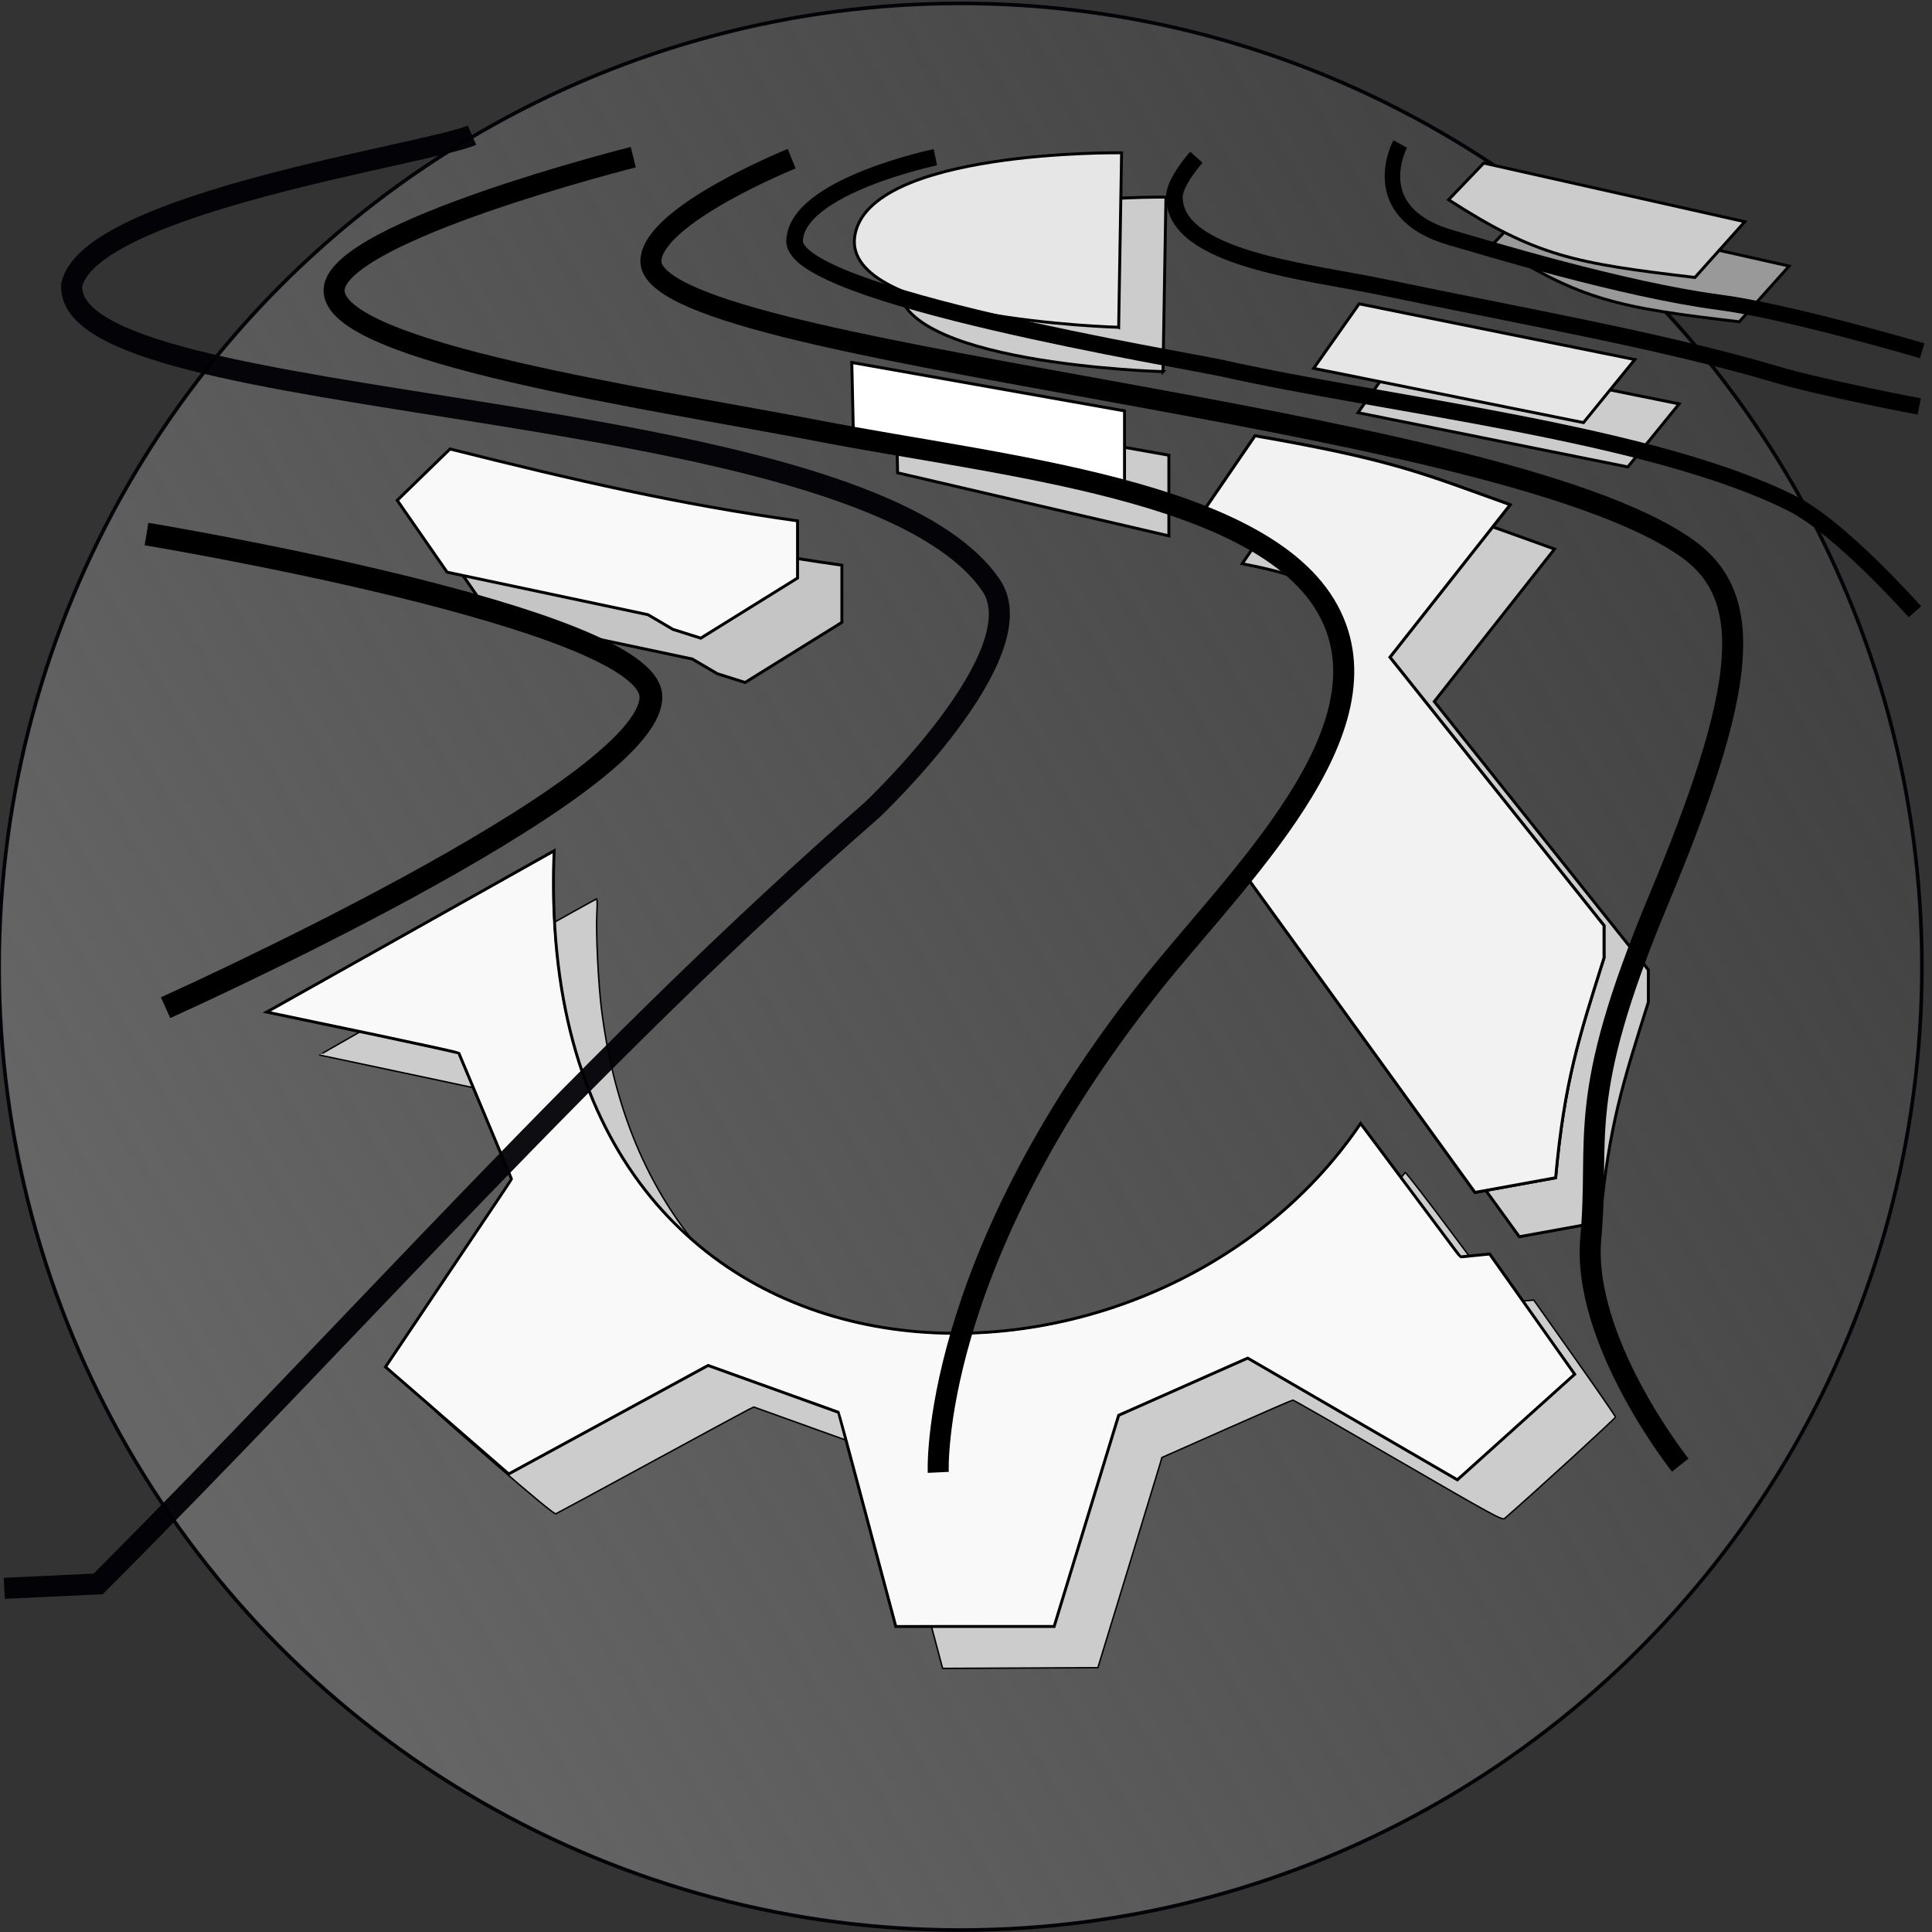
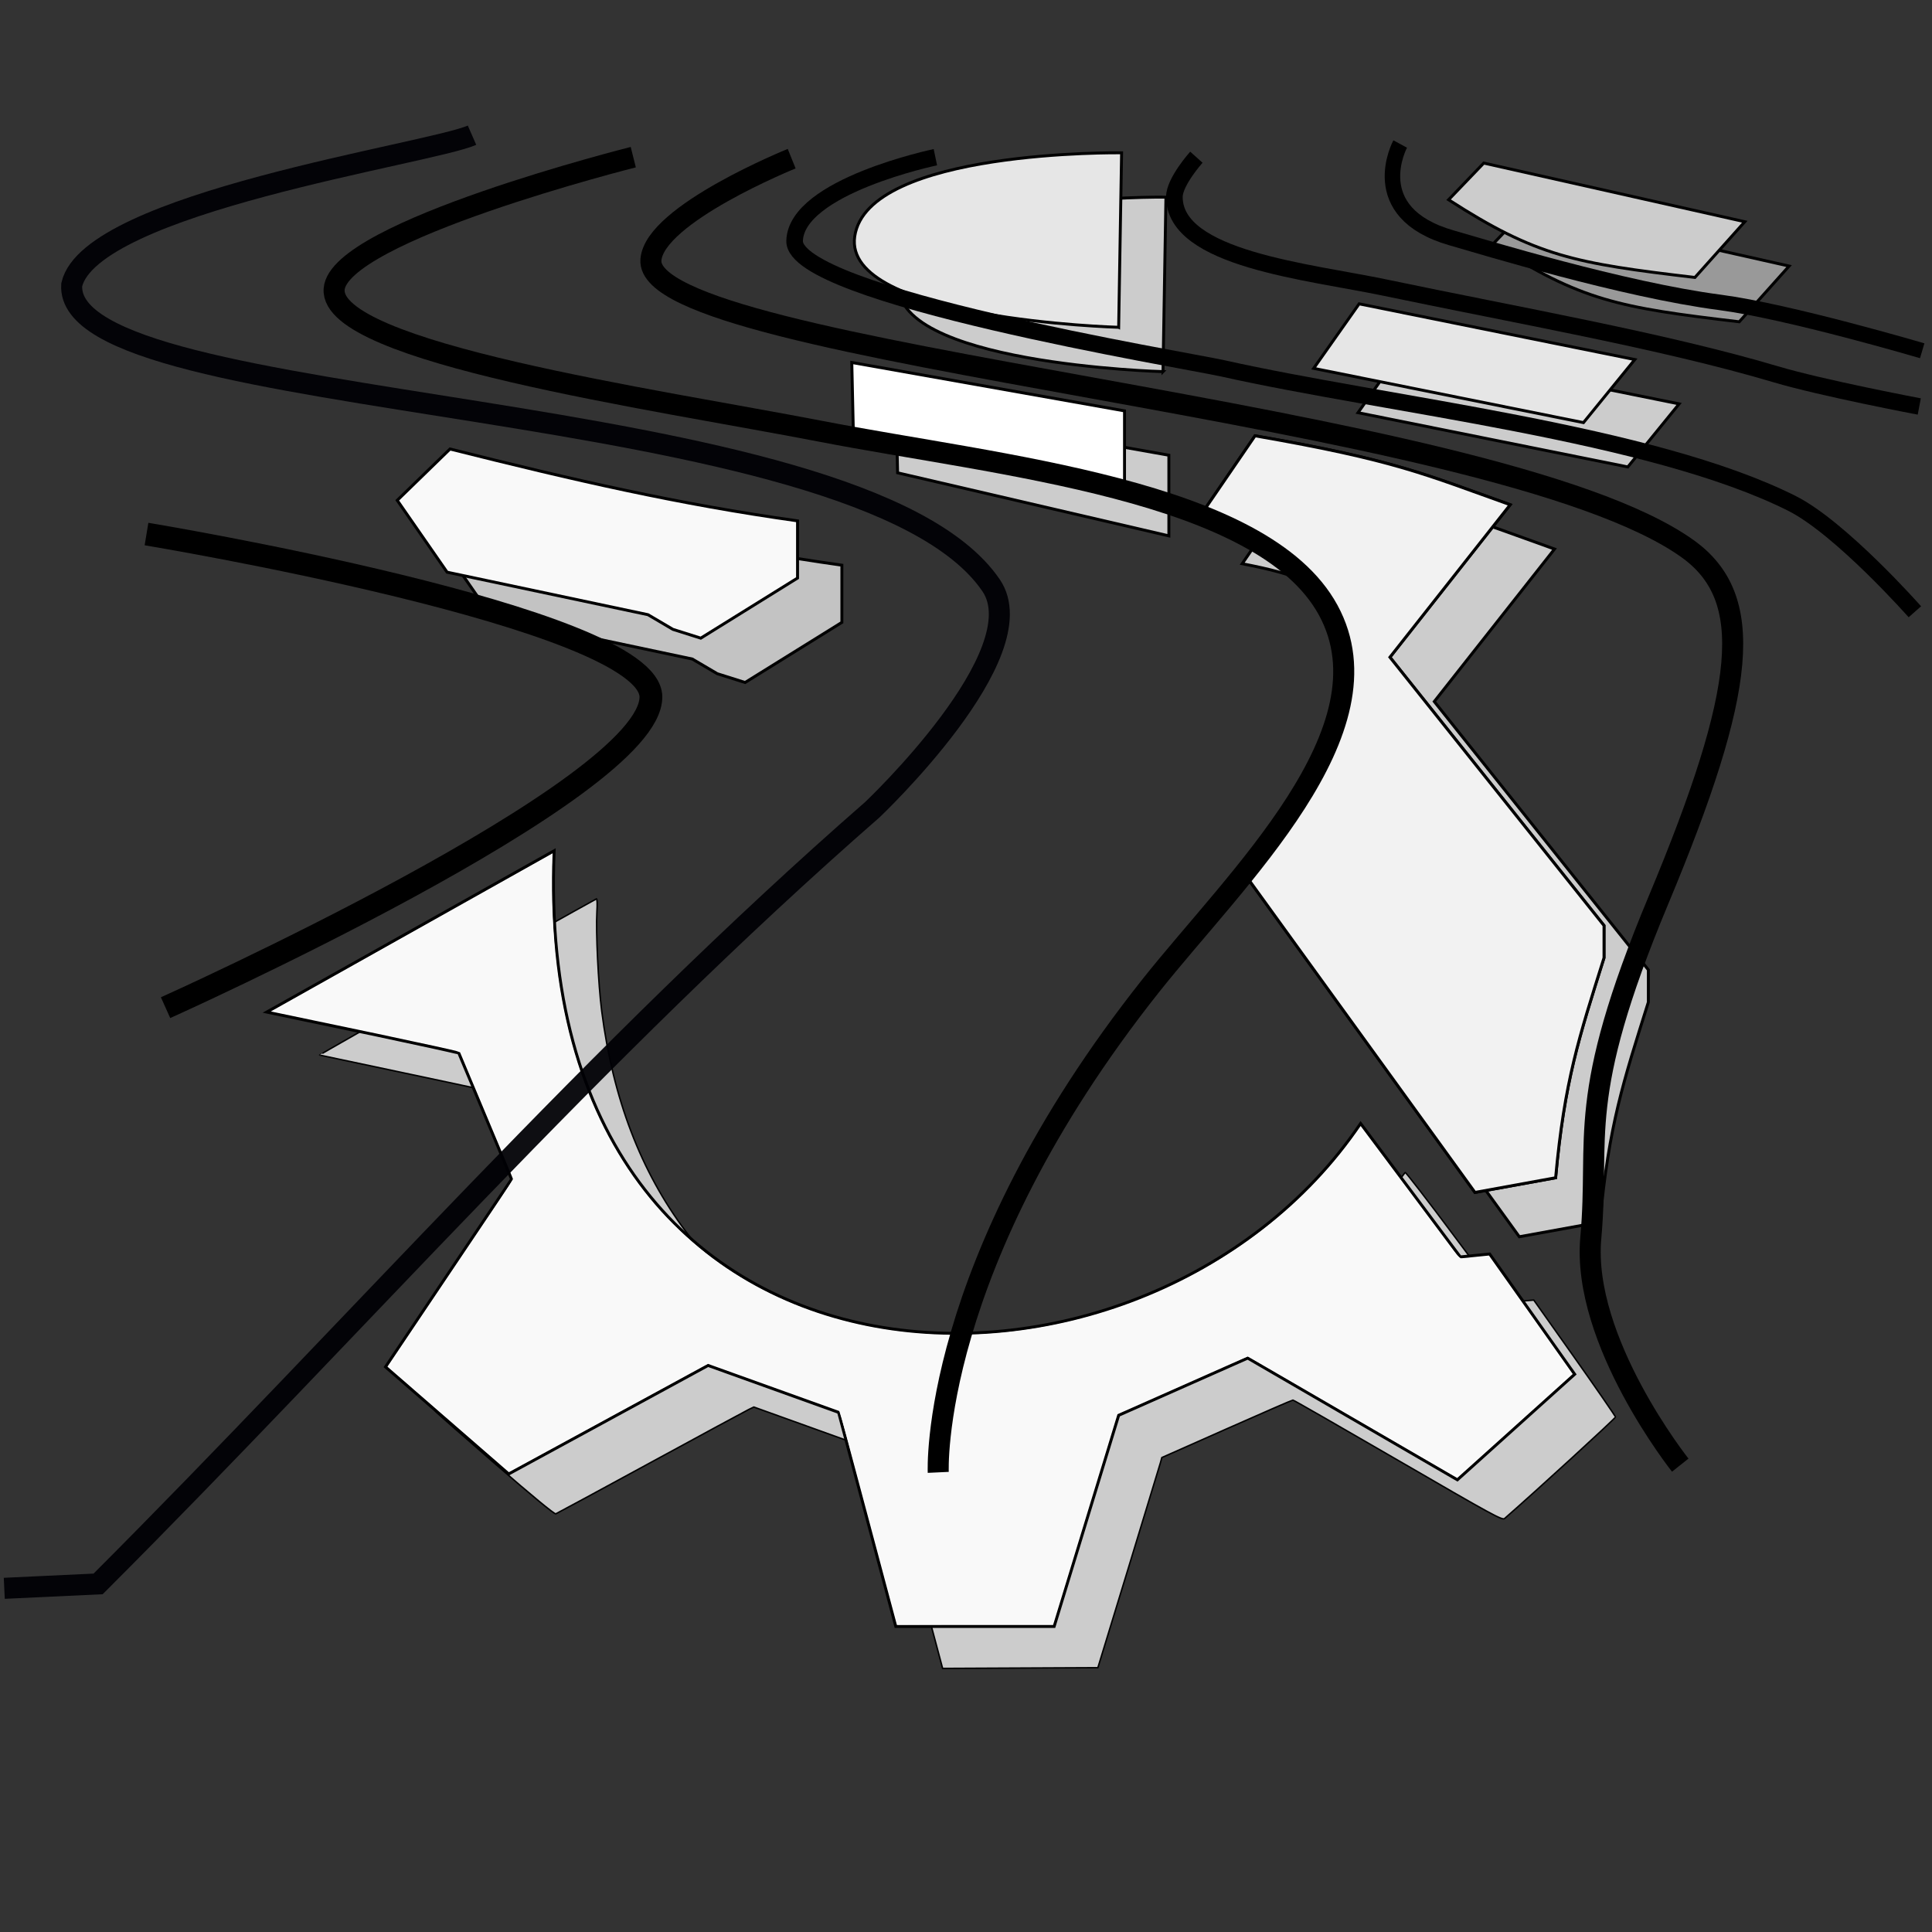
<svg xmlns="http://www.w3.org/2000/svg" xmlns:ns1="http://www.inkscape.org/namespaces/inkscape" xmlns:ns2="http://sodipodi.sourceforge.net/DTD/sodipodi-0.dtd" xmlns:ns3="http://www.openswatchbook.org/uri/2009/osb" xmlns:xlink="http://www.w3.org/1999/xlink" width="300mm" height="300mm" viewBox="0 0 300 300" version="1.1" id="svg8" ns1:version="0.92.5 (2060ec1f9f, 2020-04-08)" ns2:docname="kx-iconlogo.svg">
  <rect x="0" y="0" width="300" height="300" fill="#333333" stroke="none" />
  <defs id="defs2">
    <linearGradient ns1:collect="always" id="linearGradient4671">
      <stop style="stop-color:#666666;stop-opacity:1;" offset="0" id="stop4667" />
      <stop style="stop-color:#666666;stop-opacity:0;" offset="1" id="stop4669" />
    </linearGradient>
    <linearGradient id="linearGradient4638" ns3:paint="solid">
      <stop style="stop-color:#000000;stop-opacity:1;" offset="0" id="stop4636" />
    </linearGradient>
    <linearGradient id="linearGradient4589" ns3:paint="solid">
      <stop style="stop-color:#ffffff;stop-opacity:1;" offset="0" id="stop4587" />
    </linearGradient>
    <linearGradient id="linearGradient4581" ns3:paint="solid">
      <stop style="stop-color:#ffffff;stop-opacity:1;" offset="0" id="stop4579" />
    </linearGradient>
    <linearGradient id="linearGradient4573" ns3:paint="solid">
      <stop style="stop-color:#ffffff;stop-opacity:1;" offset="0" id="stop4571" />
    </linearGradient>
    <linearGradient id="linearGradient4565" ns3:paint="solid">
      <stop style="stop-color:#ffffff;stop-opacity:1;" offset="0" id="stop4563" />
    </linearGradient>
    <linearGradient id="linearGradient4557" ns3:paint="solid">
      <stop style="stop-color:#ffffff;stop-opacity:1;" offset="0" id="stop4555" />
    </linearGradient>
    <linearGradient id="linearGradient4549" ns3:paint="solid">
      <stop style="stop-color:#ffffff;stop-opacity:1;" offset="0" id="stop4547" />
    </linearGradient>
    <linearGradient ns1:collect="always" xlink:href="#linearGradient4565" id="linearGradient4567" x1="99.877" y1="106.901" x2="124.751" y2="106.901" gradientUnits="userSpaceOnUse" gradientTransform="matrix(1.721,0,0,1.721,-39.864,-120.673)" />
    <linearGradient ns1:collect="always" xlink:href="#linearGradient4671" id="linearGradient4673" x1="15.61" y1="187.727" x2="265.906" y2="39.031" gradientUnits="userSpaceOnUse" gradientTransform="matrix(1.401,0,0,1.401,-1.481,-50.684)" />
  </defs>
  <ns2:namedview id="base" pagecolor="#ffffff" bordercolor="#666666" borderopacity="1.0" ns1:pageopacity="0.0" ns1:pageshadow="2" ns1:zoom="1" ns1:cx="217.65623" ns1:cy="642.33217" ns1:document-units="mm" ns1:current-layer="layer2" showgrid="true" ns1:snap-smooth-nodes="false" ns1:window-width="2560" ns1:window-height="1364" ns1:window-x="0" ns1:window-y="480" ns1:window-maximized="1">
    <ns1:grid type="xygrid" id="grid4683" />
  </ns2:namedview>
  <g ns1:groupmode="layer" id="layer2" ns1:label="Ebene 2" transform="translate(0,3)">
-     <ellipse style="fill:url(#linearGradient4673);fill-opacity:1;stroke:#000005;stroke-width:0.561;stroke-miterlimit:4;stroke-dasharray:none;stroke-opacity:0.944" id="path4626" ry="149.583" rx="149.285" cy="147.112" cx="149.147" />
    <path ns1:connector-curvature="0" id="path4642" d="m 141.94,239.46 c -2.434,-9.137 -4.534,-16.654 -4.668,-16.705 -0.132,-0.051 -4.736,-1.708 -10.228,-3.682 l -9.986,-3.589 -0.787,0.375 c -0.433,0.206 -7.281,3.91 -15.218,8.23 -7.937,4.32 -14.577,7.91 -14.755,7.979 -0.202,0.078 -3.728,-2.831 -9.404,-7.759 -4.994,-4.336 -9.171,-8.012 -9.282,-8.17 -0.138,-0.197 2.816,-4.771 9.439,-14.614 5.302,-7.88 9.638,-14.481 9.635,-14.669 0,-0.188 -1.84,-4.718 -4.081,-10.067 l -4.076,-9.726 -2.4,-0.574 c -1.32,-0.316 -7.778,-1.704 -14.351,-3.086 -6.573,-1.382 -12.038,-2.539 -12.144,-2.572 -0.133,-0.042 36.795,-20.881 42.975,-24.251 0.119,-0.065 0.151,0.793 0.077,2.029 -0.182,3.083 0.214,11.228 0.748,15.403 1.735,13.551 6.057,24.878 13.054,34.209 3.279,4.372 8.782,9.541 13.525,12.702 15.001,9.998 34.556,12.783 54.544,7.768 16.709,-4.193 32.261,-14.374 42.046,-27.528 0.792,-1.064 1.505,-2.011 1.584,-2.103 0.079,-0.092 3.573,4.436 7.763,10.062 6.905,9.27 7.673,10.221 8.189,10.139 0.313,-0.05 1.346,-0.157 2.296,-0.238 l 1.727,-0.147 6.332,8.948 c 3.482,4.921 6.343,9.065 6.356,9.209 0.017,0.192 -12.436,11.591 -17.215,15.758 -0.356,0.31 -1.846,-0.503 -16.528,-9.023 -8.876,-5.15 -16.231,-9.364 -16.344,-9.366 -0.114,-0.001 -4.739,2.007 -10.279,4.462 l -10.072,4.464 -0.231,0.832 c -0.127,0.458 -2.363,7.799 -4.968,16.315 l -4.737,15.483 -12.054,0.056 -12.054,0.056 z" style="fill:#cccccc;stroke-width:0.228;stroke:#000000;stroke-opacity:1" />
    <path style="fill:#cccccc;fill-opacity:1;stroke:#000000;stroke-width:0.455px;stroke-linecap:butt;stroke-linejoin:miter;stroke-opacity:1" d="m 200.172,139.634 35.747,49.408 12.523,-2.277 c 1.366,-15.027 3.643,-21.858 7.514,-34.153 v -5.009 L 222.713,105.937 241.383,82.257 c -13.206,-4.706 -17.76,-6.906 -39.617,-10.701 l -8.88,12.978 c 8.576,1.67 12.599,3.112 17.987,8.88 3.112,4.706 4.857,7.362 5.237,12.295 0.228,5.844 -0.911,11.005 -3.415,15.938 -4.174,7.817 -6.982,12.219 -12.523,17.987 z" id="path4649" ns1:connector-curvature="0" ns2:nodetypes="ccccccccccccc" />
  </g>
  <g ns1:label="Ebene 1" ns1:groupmode="layer" id="layer1" transform="translate(0,3)">
    <path ns2:nodetypes="ccccc" ns1:connector-curvature="0" id="path4665" d="m 231.82,34.9 c 13.661,8.804 19.581,9.866 38.251,12.067 l 7.741,-8.652 -40.528,-9.107 z" style="fill:#999999;fill-opacity:1;stroke:#000000;stroke-width:0.455px;stroke-linecap:butt;stroke-linejoin:miter;stroke-opacity:1" />
    <path ns1:connector-curvature="0" id="path4663" d="m 210.871,61.082 41.894,8.424 7.969,-9.791 -42.805,-8.652 z" style="fill:#cccccc;fill-opacity:1;stroke:#000000;stroke-width:0.455px;stroke-linecap:butt;stroke-linejoin:miter;stroke-opacity:1" />
    <path ns2:nodetypes="ccsc" ns1:connector-curvature="0" id="path4661" d="m 180.59,54.708 0.455,-27.095 c 0,0 -39.455,-0.558 -41.439,12.978 -1.899,12.957 40.984,14.117 40.984,14.117 z" style="fill:#cccccc;fill-opacity:1;stroke:#000000;stroke-width:0.455px;stroke-linecap:butt;stroke-linejoin:miter;stroke-opacity:1" />
    <path ns2:nodetypes="ccccccccc" ns1:connector-curvature="0" id="path4659" d="m 76.309,92.731 31.193,6.603 3.871,2.277 4.326,1.366 15.027,-9.335 V 84.762 C 112.283,82.181 96.117,78.462 76.764,73.605 l -8.197,7.969 z" style="fill:#cccccc;fill-opacity:0.941;stroke:#000000;stroke-width:0.455px;stroke-linecap:butt;stroke-linejoin:miter;stroke-opacity:1" />
    <path ns2:nodetypes="ccccc" ns1:connector-curvature="0" id="path4655" d="m 139.379,70.418 42.122,9.791 v -12.523 l -42.35,-7.514 z" style="fill:#cccccc;fill-opacity:1;stroke:#000000;stroke-width:0.455px;stroke-linecap:butt;stroke-linejoin:miter;stroke-opacity:1" />
    <path style="fill:#ffffff;stroke:#000000;stroke-width:0.455px;stroke-linecap:butt;stroke-linejoin:miter;stroke-opacity:1" d="m 41.42,154.153 c 29.599,6.148 29.827,6.375 29.827,6.375 l 8.197,19.581 -19.581,29.144 19.126,16.621 30.965,-16.849 20.264,7.286 8.88,33.242 h 24.59 l 10.018,-32.787 20.036,-8.88 32.559,18.898 18.215,-16.393 -13.206,-18.67 -4.554,0.455 -15.483,-20.719 C 177.576,221.32 82.327,218.967 86.046,129.107 Z" id="path3724" ns1:connector-curvature="0" ns2:nodetypes="cccccccccccccccccc" />
    <path style="fill:#f9f9f9;stroke-width:0.228" d="m 134.922,232.665 c -2.434,-9.137 -4.534,-16.654 -4.668,-16.705 -0.133,-0.051 -4.736,-1.708 -10.228,-3.682 l -9.986,-3.589 -0.787,0.375 c -0.433,0.206 -7.281,3.91 -15.218,8.23 -7.937,4.32 -14.577,7.91 -14.755,7.979 -0.202,0.078 -3.728,-2.831 -9.404,-7.759 -4.994,-4.336 -9.171,-8.012 -9.282,-8.17 -0.138,-0.197 2.816,-4.771 9.439,-14.614 5.302,-7.88 9.638,-14.481 9.635,-14.669 -0.003,-0.188 -1.84,-4.718 -4.081,-10.067 l -4.076,-9.726 -2.4,-0.574 c -1.32,-0.316 -7.778,-1.704 -14.351,-3.086 -6.573,-1.382 -12.038,-2.539 -12.144,-2.572 -0.133,-0.042 36.795,-20.881 42.975,-24.251 0.118,-0.064 0.151,0.793 0.078,2.029 -0.182,3.083 0.214,11.228 0.748,15.403 1.735,13.551 6.057,24.878 13.054,34.209 3.279,4.372 8.782,9.541 13.525,12.702 15.001,9.998 34.556,12.783 54.544,7.768 16.709,-4.193 32.261,-14.374 42.047,-27.528 0.792,-1.064 1.505,-2.011 1.584,-2.103 0.079,-0.092 3.573,4.436 7.763,10.062 6.905,9.27 7.673,10.221 8.189,10.139 0.313,-0.05 1.346,-0.157 2.296,-0.238 l 1.727,-0.147 6.332,8.948 c 3.483,4.921 6.343,9.065 6.356,9.209 0.018,0.192 -12.436,11.591 -17.215,15.758 -0.356,0.31 -1.846,-0.503 -16.528,-9.023 -8.876,-5.15 -16.231,-9.364 -16.344,-9.365 -0.114,-0.001 -4.739,2.007 -10.279,4.462 l -10.072,4.464 -0.231,0.832 c -0.127,0.458 -2.363,7.799 -4.968,16.315 l -4.737,15.483 -12.054,0.056 -12.054,0.056 z" id="path3730" ns1:connector-curvature="0" />
    <path style="fill:#f2f2f2;fill-opacity:1;stroke:#000000;stroke-width:0.455px;stroke-linecap:butt;stroke-linejoin:miter;stroke-opacity:1" d="m 193.286,132.75 35.747,49.408 12.523,-2.277 c 1.366,-15.027 3.643,-21.858 7.514,-34.153 v -5.009 L 215.827,99.053 234.498,75.373 C 221.292,70.668 216.738,68.467 194.88,64.672 l -8.88,12.978 c 8.576,1.67 12.599,3.112 17.987,8.88 3.112,4.706 4.857,7.362 5.237,12.295 0.228,5.844 -0.911,11.005 -3.415,15.938 -4.174,7.817 -6.982,12.219 -12.523,17.987 z" id="path3732" ns1:connector-curvature="0" ns2:nodetypes="ccccccccccccc" />
    <path style="fill:#f9f9f9;fill-opacity:1;stroke:#000000;stroke-width:0.455px;stroke-linecap:butt;stroke-linejoin:miter;stroke-opacity:1" d="m 69.425,85.847 31.193,6.603 3.871,2.277 4.326,1.366 15.027,-9.335 V 77.878 C 105.4,75.297 89.234,71.579 69.88,66.721 l -8.197,7.969 z" id="path4553" ns1:connector-curvature="0" ns2:nodetypes="ccccccccc" />
    <path style="fill:url(#linearGradient4567);fill-opacity:1;stroke:#000000;stroke-width:0.455px;stroke-linecap:butt;stroke-linejoin:miter;stroke-opacity:1" d="m 132.494,63.534 42.122,9.79 V 60.801 l -42.35,-7.514 z" id="path4561" ns1:connector-curvature="0" ns2:nodetypes="ccccc" />
    <path style="fill:#e6e6e6;fill-opacity:1;stroke:#000000;stroke-width:0.455px;stroke-linecap:butt;stroke-linejoin:miter;stroke-opacity:1" d="m 173.705,47.823 0.455,-27.095 c 0,0 -39.455,-0.558 -41.439,12.978 -1.899,12.957 40.983,14.117 40.983,14.117 z" id="path4569" ns1:connector-curvature="0" ns2:nodetypes="ccsc" />
    <path style="fill:#e6e6e6;fill-opacity:1;stroke:#000000;stroke-width:0.455px;stroke-linecap:butt;stroke-linejoin:miter;stroke-opacity:1" d="m 203.988,54.198 41.894,8.424 7.969,-9.791 -42.805,-8.652 z" id="path4577" ns1:connector-curvature="0" />
    <path style="fill:#cccccc;fill-opacity:1;stroke:#000000;stroke-width:0.455px;stroke-linecap:butt;stroke-linejoin:miter;stroke-opacity:1" d="m 224.935,28.015 c 13.661,8.804 19.581,9.866 38.251,12.067 l 7.741,-8.652 -40.528,-9.107 z" id="path4585" ns1:connector-curvature="0" ns2:nodetypes="ccccc" />
    <path style="fill:none;stroke:#000005;stroke-width:3.266;stroke-linecap:butt;stroke-linejoin:miter;stroke-miterlimit:4;stroke-dasharray:none;stroke-opacity:0.944" d="M 73.296,17.996 C 66.59,20.923 14.07,28.465 11.137,41.22 9.785,61.77 133.345,57.738 153.897,87.896 c 7.215,10.588 -18.443,34.836 -18.443,34.836 -43.033,37.568 -80.146,80.146 -120.218,120.218 l -14.572,0.683" id="path4593" ns1:connector-curvature="0" ns2:nodetypes="ccsccc" />
    <path style="fill:none;stroke:#000000;stroke-width:3.266;stroke-linecap:butt;stroke-linejoin:miter;stroke-miterlimit:4;stroke-dasharray:none;stroke-opacity:1" d="m 122.931,21.639 c 0,0 -21.333,8.613 -21.858,15.71 -1.106,14.95 130.809,23.267 160.974,44.854 10.618,7.599 9.206,21.708 -4.554,54.645 -12.936,30.965 -9.029,36.359 -10.474,52.368 -1.445,16.008 13.889,35.291 13.889,35.291" id="path4616" ns1:connector-curvature="0" ns2:nodetypes="cssszc" />
    <path style="fill:none;stroke:#000000;stroke-width:2.577;stroke-linecap:butt;stroke-linejoin:miter;stroke-miterlimit:4;stroke-dasharray:none;stroke-opacity:1" d="m 145.245,21.412 c 0,0 -21.602,4.504 -21.858,12.978 -0.258,8.557 60.648,18.502 66.484,19.809 25.639,5.741 66.473,9.999 88.342,20.947 7.597,3.803 19.126,16.849 19.126,16.849" id="path4618" ns1:connector-curvature="0" ns2:nodetypes="csssc" />
    <path style="fill:none;stroke:#000000;stroke-width:2.577;stroke-linecap:butt;stroke-linejoin:miter;stroke-miterlimit:4;stroke-dasharray:none;stroke-opacity:1" d="m 185.773,21.412 c 0,0 -3.408,3.803 -3.415,6.148 -0.031,9.669 20.781,11.598 32.787,14.117 20.238,4.246 43.114,8.247 60.565,13.433 7.307,2.172 22.313,5.009 22.313,5.009" id="path4620" ns1:connector-curvature="0" ns2:nodetypes="csssc" />
    <path style="fill:none;stroke:#000000;stroke-width:2.405;stroke-linecap:butt;stroke-linejoin:miter;stroke-miterlimit:4;stroke-dasharray:none;stroke-opacity:1" d="m 217.421,19.362 c 0,0 -5.77,10.632 7.969,14.572 4.909,1.408 26.637,8.053 41.667,10.018 10.678,1.396 31.421,7.514 31.421,7.514" id="path4622" ns1:connector-curvature="0" ns2:nodetypes="cssc" />
    <path style="fill:none;stroke:#000000;stroke-width:3.538;stroke-linecap:butt;stroke-linejoin:miter;stroke-miterlimit:4;stroke-dasharray:none;stroke-opacity:1" d="m 22.749,79.927 c 0,0 78.243,12.945 78.324,25.273 0.095,14.425 -75.364,48.269 -75.364,48.269" id="path4624" ns1:connector-curvature="0" ns2:nodetypes="csc" />
    <g ns1:groupmode="layer" id="layer3" ns1:label="Ebene 3" />
    <path ns2:nodetypes="ccccccccccccc" ns1:connector-curvature="0" id="path4646" d="m 193.286,132.75 35.747,49.408 12.523,-2.277 c 1.366,-15.027 3.643,-21.858 7.514,-34.153 v -5.009 L 215.827,99.053 234.498,75.373 C 221.292,70.668 216.738,68.467 194.88,64.672 l -8.88,12.978 c 8.576,1.67 12.599,3.112 17.987,8.88 3.112,4.706 4.857,7.362 5.237,12.295 0.228,5.844 -0.911,11.005 -3.415,15.938 -4.174,7.817 -6.982,12.219 -12.523,17.987 z" style="fill:#f2f2f2;fill-opacity:1;stroke:#000000;stroke-width:0.455px;stroke-linecap:butt;stroke-linejoin:miter;stroke-opacity:1" />
    <g id="g4653" transform="matrix(1.721,0,0,1.721,-39.864,-120.673)">
      <path ns2:nodetypes="cssssc" ns1:connector-curvature="0" id="path4595" d="m 80.301,82.555 c 0,0 -26.591,6.68 -26.988,11.906 -0.436,5.741 28.946,9.934 43.921,12.832 16.061,3.108 39.856,5.26 45.773,16.14 C 148.908,134.283 134.676,147.625 127,157.3 c -20.057,25.281 -19.182,43.921 -19.182,43.921" style="fill:none;stroke:#000000;stroke-width:1.898;stroke-linecap:butt;stroke-linejoin:miter;stroke-miterlimit:4;stroke-dasharray:none;stroke-opacity:1" />
    </g>
  </g>
</svg>